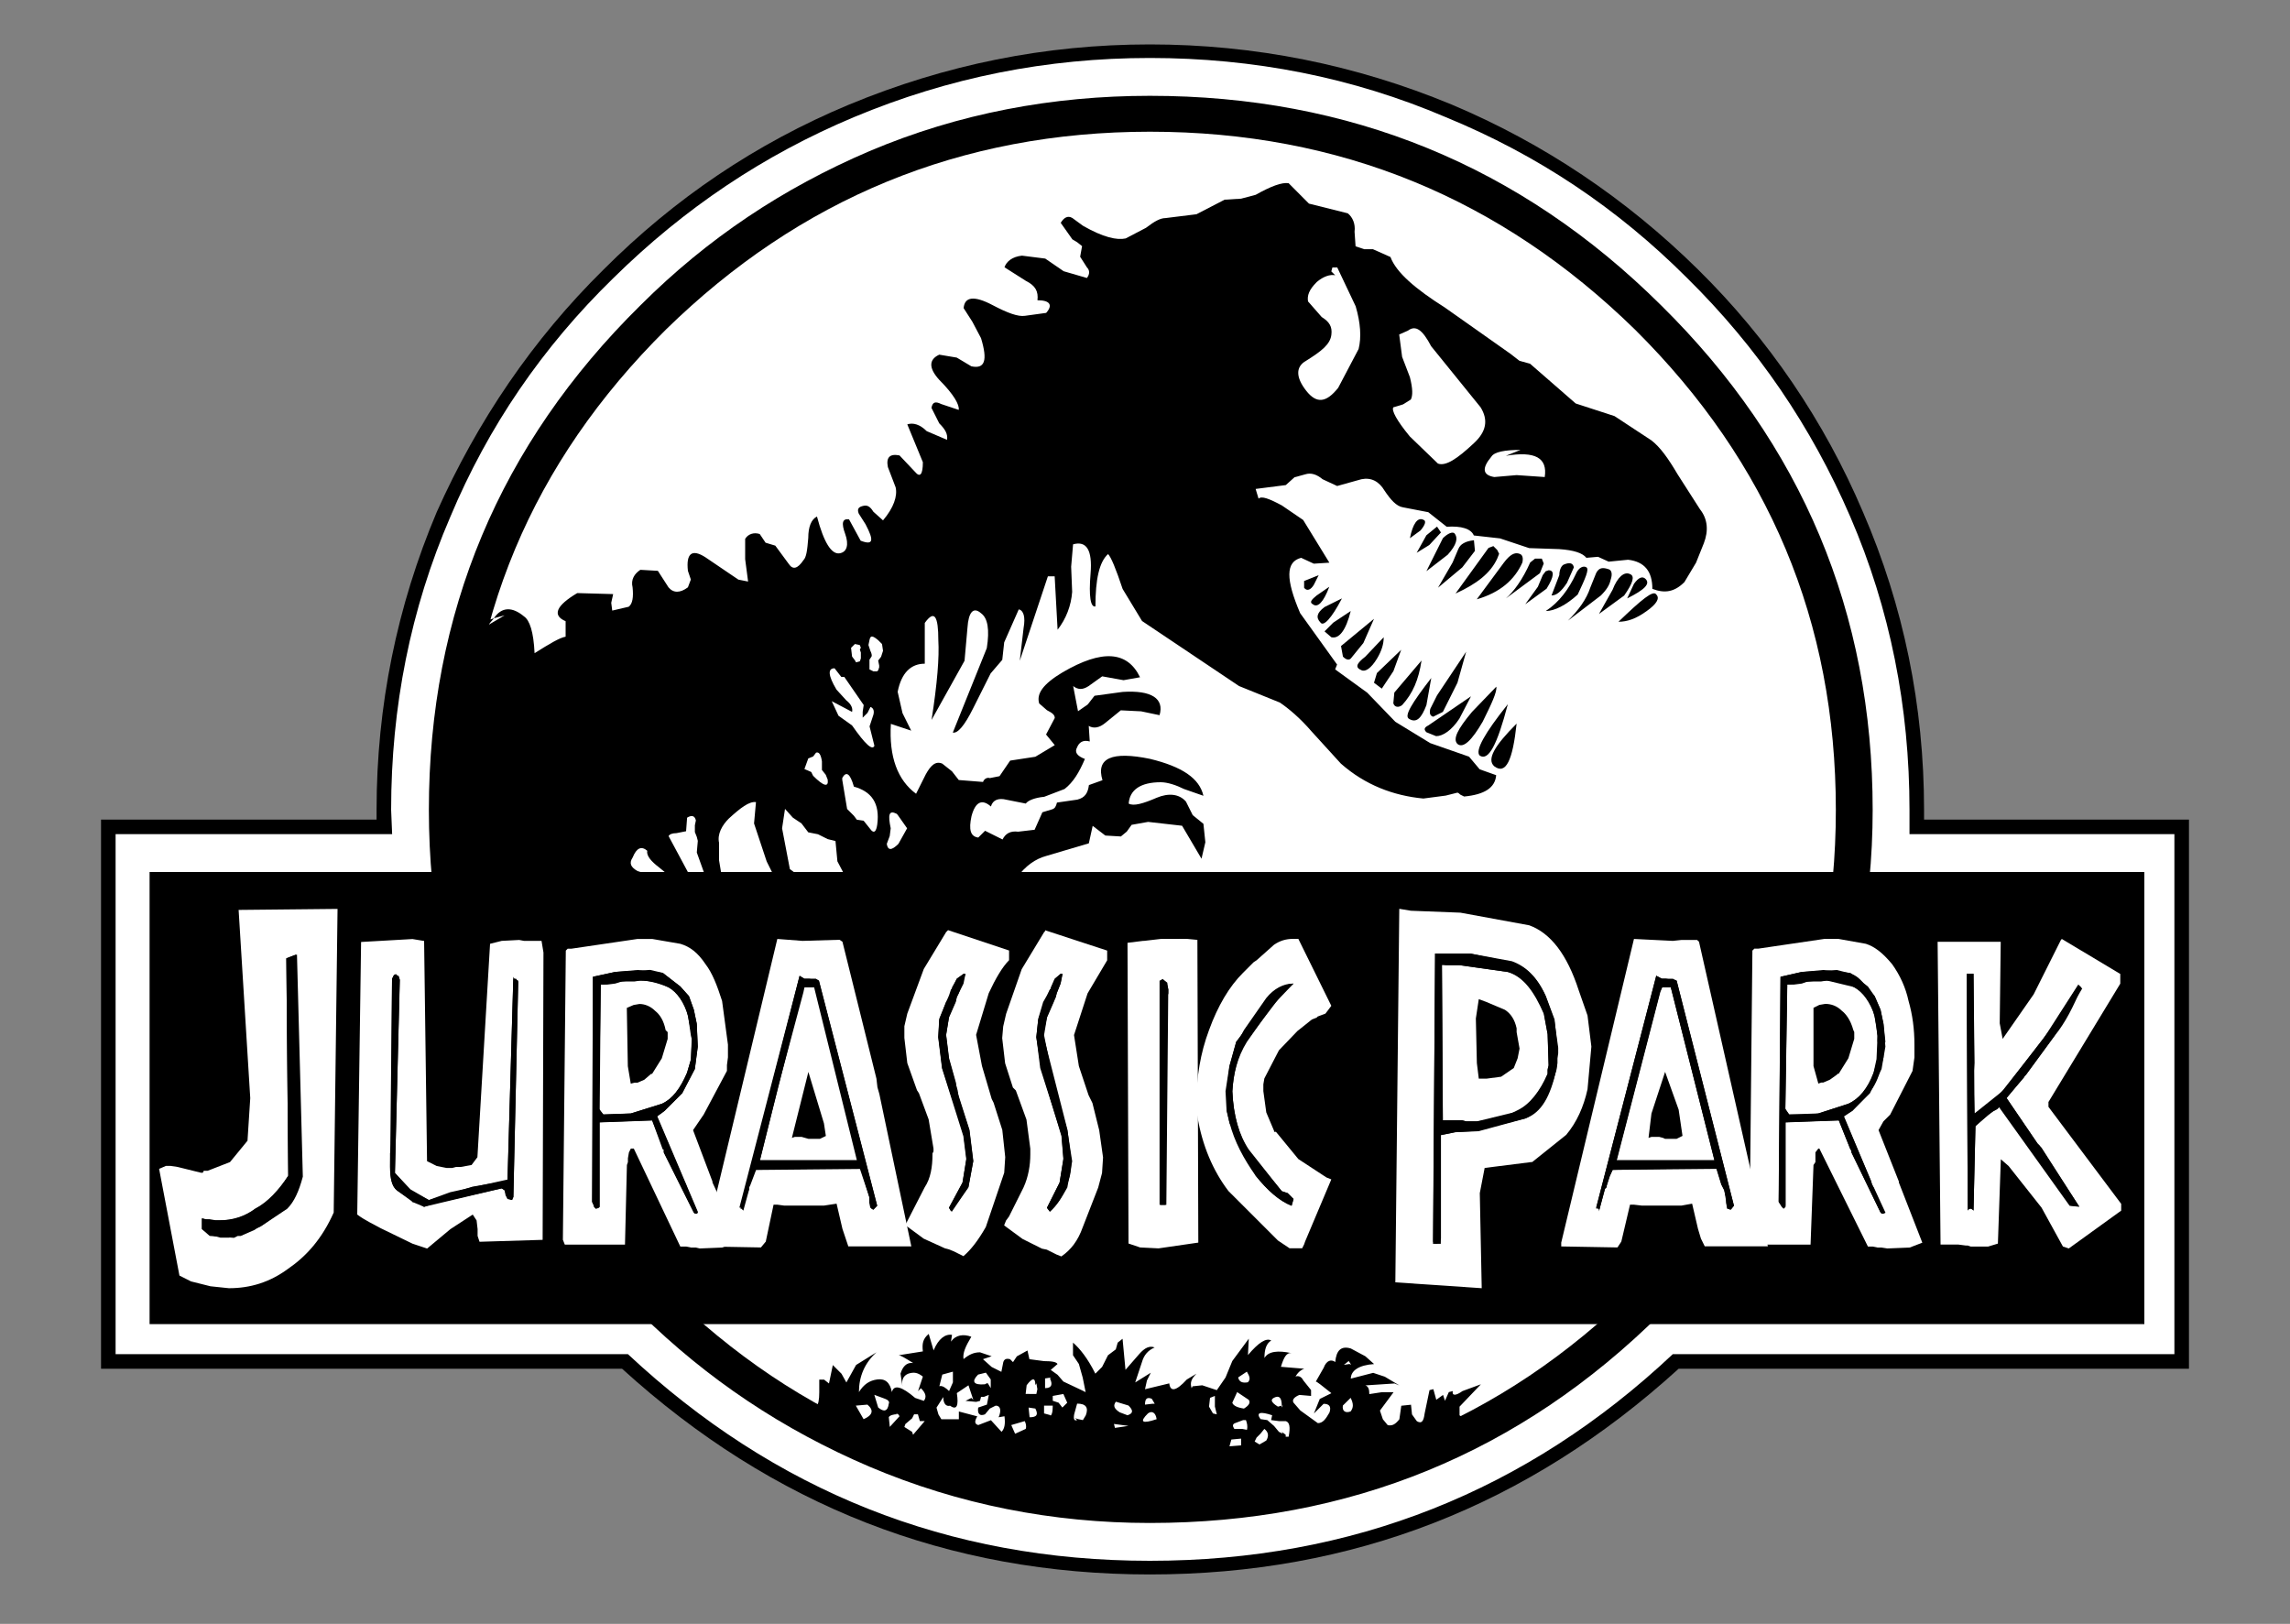
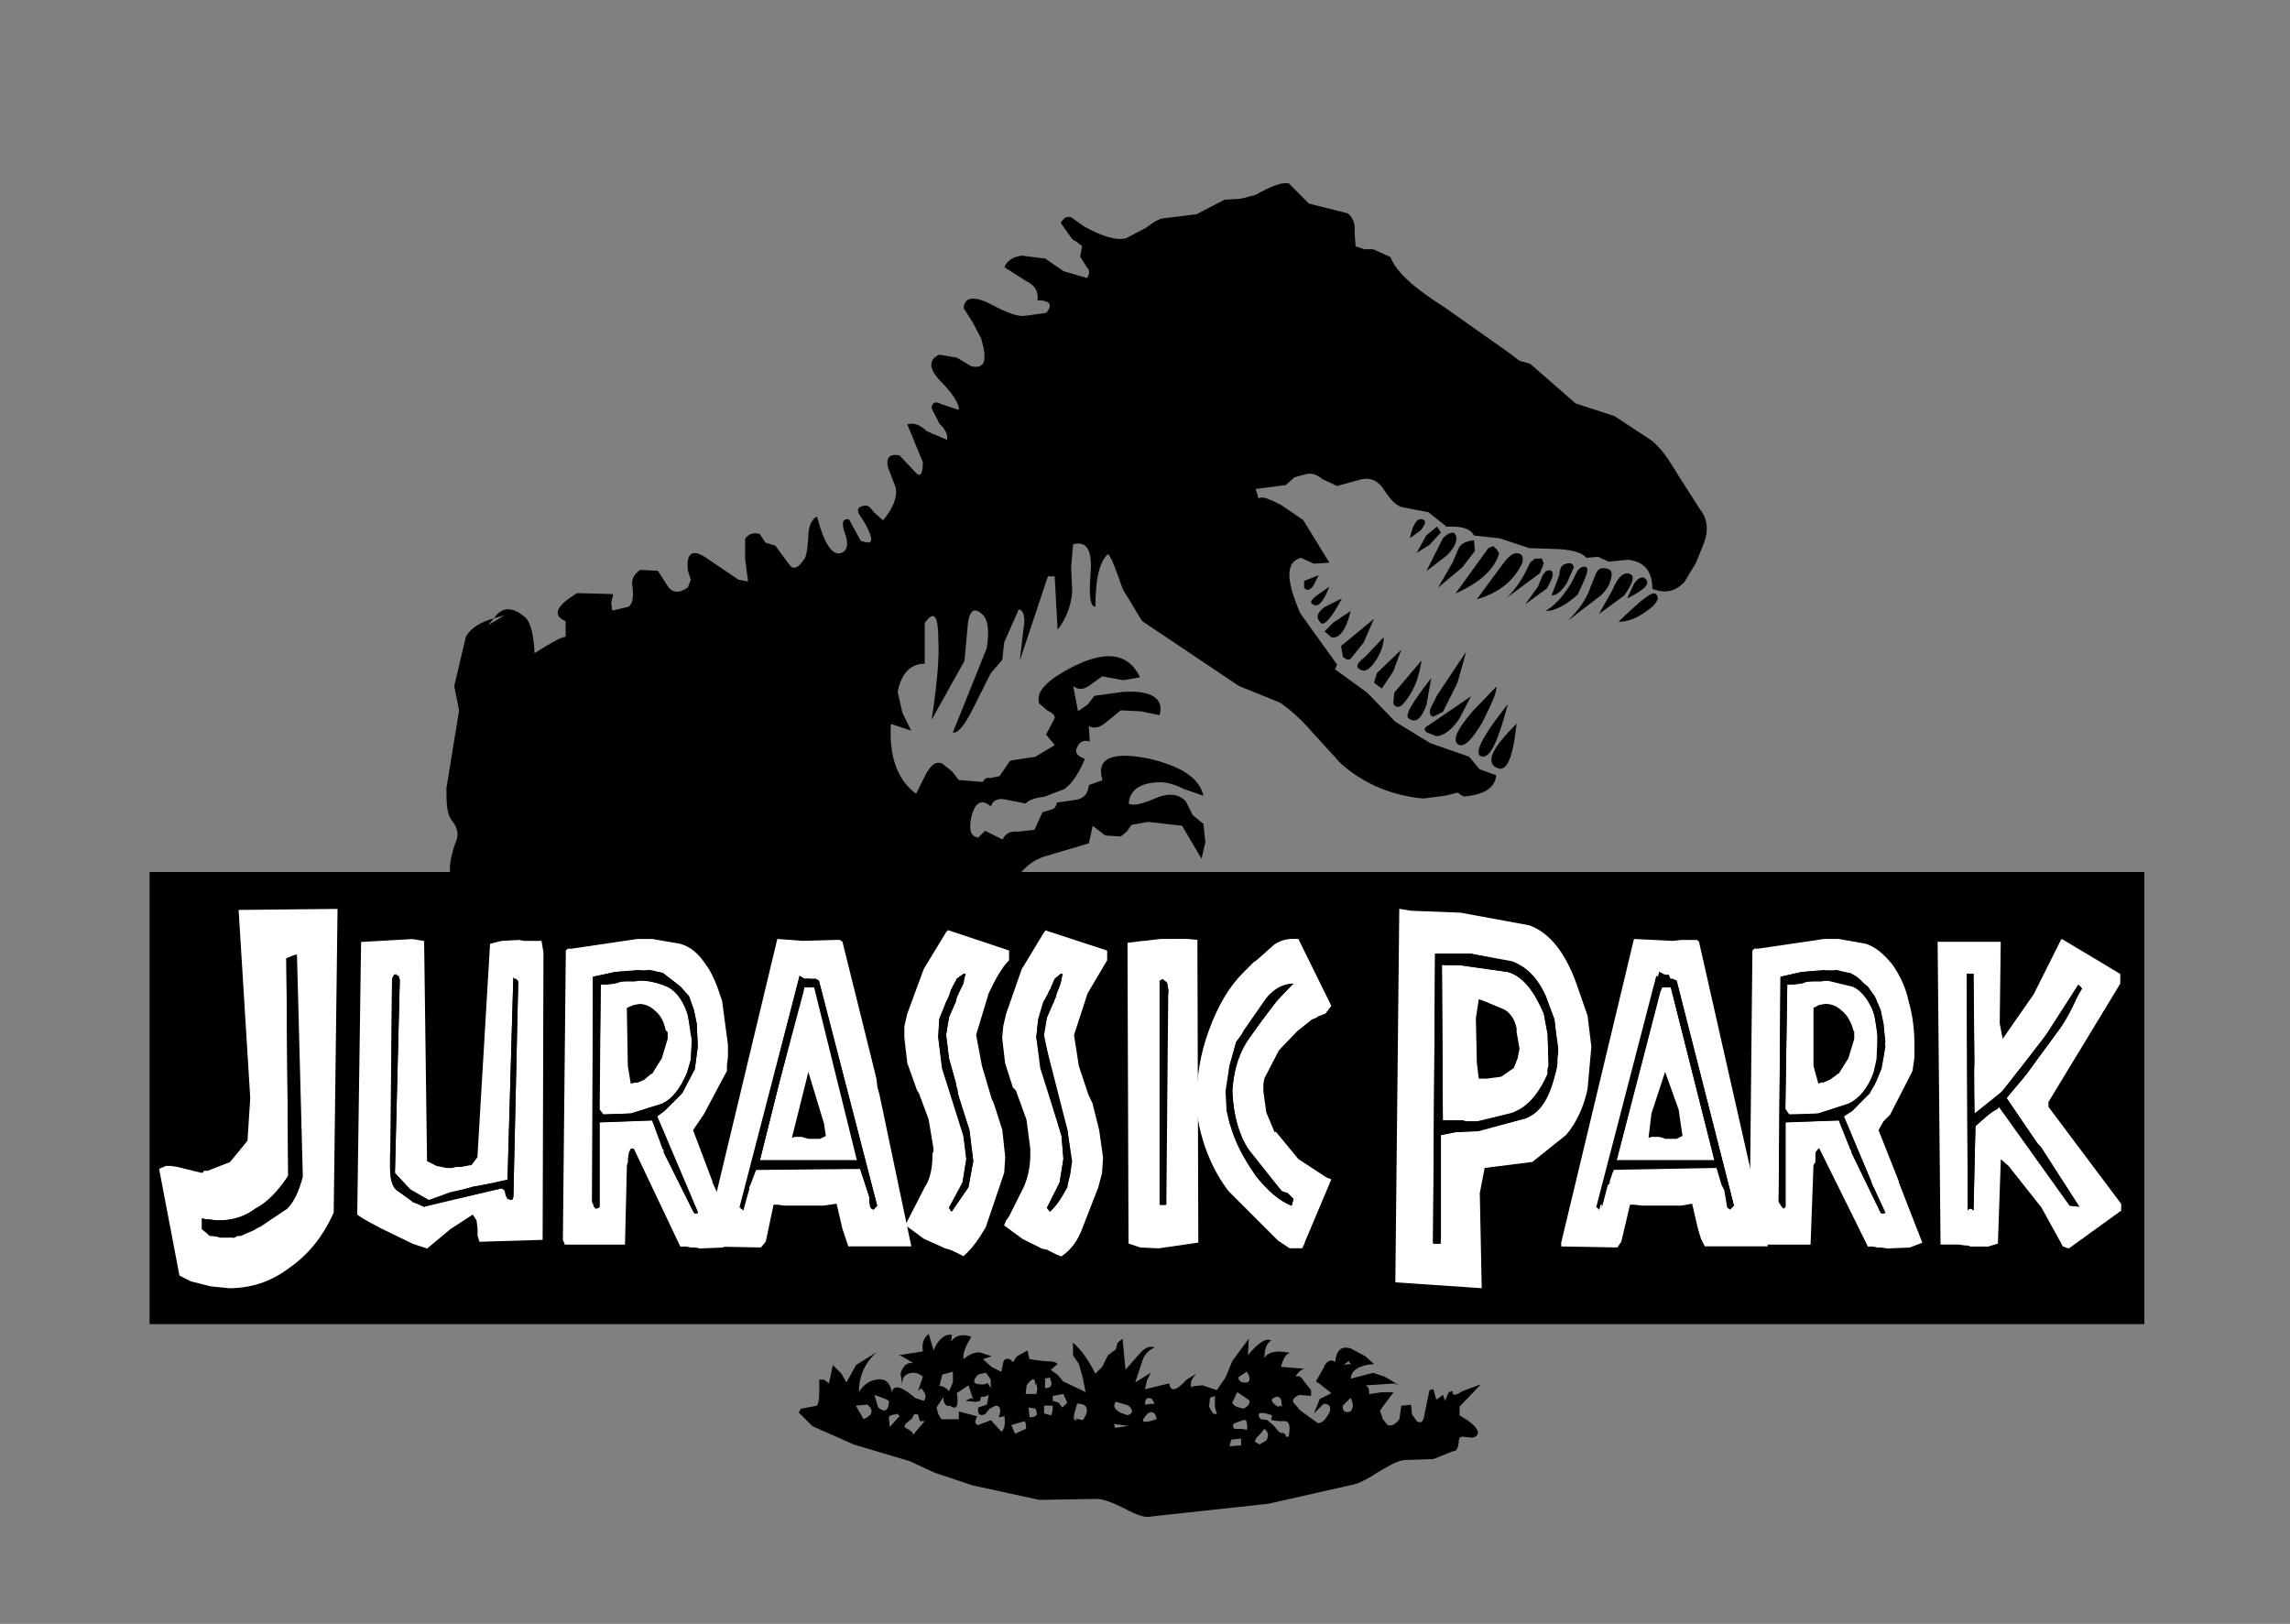
<svg xmlns="http://www.w3.org/2000/svg" version="1.1" id="Calque_1" x="0px" y="0px" viewBox="0 0 2500 1772.9" style="enable-background:new 0 0 2500 1772.9;" xml:space="preserve">
  <rect x="0" y="0" width="2500" height="1772.9" fill="#808080" stroke="none" />
  <style type="text/css">
	.st0{fill-rule:evenodd;clip-rule:evenodd;}
	.st1{fill-rule:evenodd;clip-rule:evenodd;fill:#FFFFFF;}
</style>
  <g>
-     <path class="st0" d="M1255.3,48.5c-114.4,0-223.5,22.2-328.4,65.7c-101.7,42.4-190.7,102.7-268,180.1   C581.6,370.5,521.3,459.5,476.8,559c-43.4,102.7-65.7,211.8-65.7,325.2v10.6H110.3v599.5h568.8   c164.2,149.4,355.9,224.6,576.2,224.6c221.4,0,413.1-75.2,577.3-224.6h557.1V894.8h-289.2v-10.6c0-113.3-22.2-222.4-66.7-325.2   c-42.1-99.2-103.3-189.2-180.1-264.8c-78.4-77.3-168.4-137.7-269-180.1C1479.9,70.7,1369.7,48.5,1255.3,48.5L1255.3,48.5z" />
-     <path class="st1" d="M1255.3,63.3c-112.3,0-219.3,21.2-323.1,64.6c-98.5,41.3-185.4,99.6-262.7,175.8   C592.2,379,532.9,465.8,491.6,564.3C448.2,664.9,427,771.9,427,884.2l1.1,26.5H126.2v567.7h559.3   C845.4,1627.8,1035,1704,1255.3,1704c221.4,0,412-76.2,570.9-225.6h547.6V910.7h-289.2v-26.5c0-112.3-21.2-219.3-64.6-319.9   c-42.4-98.5-101.7-185.4-178-260.6c-76.2-76.3-163.1-134.5-263.7-175.8C1476.7,84.5,1368.6,63.3,1255.3,63.3L1255.3,63.3z    M949.2,165c97.5-41.3,200.2-60.4,306.1-60.4c218.2,0,404.6,76.3,558.2,228.8c153.6,151.5,230.9,335.8,230.9,550.8   c0,104.8-20.1,205.5-61.5,302.9c-41.3,93.2-97.4,174.8-169.5,246.8c-153.6,152.5-340,228.8-558.2,228.8   c-105.9,0-208.7-20.1-306.1-61.5c-94.3-40.3-176.9-95.3-250-167.3c-73.1-72-129.2-153.6-169.5-246.8   c-42.4-97.5-61.4-198.1-61.4-302.9c0-215,77.3-399.3,230.9-550.8C772.3,260.3,854.9,205.3,949.2,165L949.2,165z" />
-     <path class="st1" d="M2004.2,884.2c0-205.5-73.1-379.2-219.2-524.3c-146.2-143-322-216.1-529.6-216.1   c-206.5,0-382.4,73.1-528.5,216.1C580.6,505,507.5,678.7,507.5,884.2c0,203.4,73.1,378.1,219.3,523.3   c146.2,144,322,216.1,528.5,216.1c207.6,0,383.4-72,529.6-216.1C1931.1,1262.3,2004.2,1087.6,2004.2,884.2L2004.2,884.2z" />
    <path class="st0" d="M1363.3,1461.5l-18,24.4l-7.4,18l-9.5,13.8l-15.9-5.3l-10.6,1.1l-1,2.1c-2.1-6.4,0-10.6,5.3-15.9l-10.6,6.4   c-11.6,12.7-18,13.8-19.1,4.2l-26.5,6.4l2.1-9.5l4.2-8.5l-17,10.6l7.4-22.3c2.1-7.4,6.4-12.7,13.8-15.9c-5.3-2.1-10.6,0-17,7.4   l-14.8,17l-3.2-33.9l-5.3,4.2l-2.1,7.4l-8.5,6.4l-6.4,12.7l-7.4,7.4c-8.5-17-17-27.5-24.4-33.9v13.8l6.4,9.5l4.2,14.9l3.2,15.9   l-4.2-2.1l-20.1-9.5l-6.4-7.4l-7.4-5.3l7.4-6.4c-1.1-2.1-5.3-3.2-14.8-3.2l-15.9-2.1l-2.1-9.5l-11.6,6.4l-4.2,6.3l-3.2-3.2   c-4.2-1.1-6.4,0-7.4,3.2l-2.1,10.6l-10.6-5.3l-9.5-8.5l9.5-3.2l-12.7-4.3c-6.4,0-11.6,2.1-18,7.4c-1.1-6.4,2.1-13.8,8.5-24.4   c-8.5-3.2-17-2.1-22.2,5.3l1.1-7.4c-7.4-1.1-14.8,4.2-20.1,17l-5.3-18c-6.4,5.3-7.4,10.6-6.4,19.1l-26.5,4.2   c2.1,0,7.4,3.2,15.9,8.5c-7.4-1.1-11.6,4.3-13.8,11.6l2.1,13.8c-1.1-7.4,1.1-11.6,6.4-13.8c6.4-2.1,10.6-1,15.9,3.2l-5.3,15.9   l3.2-3.2c5.3,5.3,6.4,9.5,3.2,13.8l-9.5-3.2c-14.8-12.7-23.3-14.9-25.4-6.4c-2.1-10.6-7.4-14.9-15.9-13.8   c-8.5,1.1-14.8,5.3-20.1,13.8c0-17,6.3-31.8,19.1-43.4l-22.2,13.8l-10.6,19.1l-5.3-9.5l-9.5-9.5l-4.2,20.1l-5.3-4.2h-5.3v13.8   c0,8.5-1.1,13.8-3.2,14.8l-17,3.2l-2.1,4.2l14.8,14.8l45.5,20.1l60.4,18l27.5,12.7l41.3,13.8l73.1,15.9l62.5-1.1   c6.4,0,15.9,3.2,30.7,10.6c13.8,7.4,23.3,10.6,29.7,8.5l127.1-13.8l89-20.1c7.4-1.1,17-5.3,29.7-13.8c12.7-7.4,21.2-12.7,29.7-13.8   l31.8-1.1l21.2-8.5c4.2,0,5.3-3.2,6.3-8.5c0-5.3,1.1-7.4,4.2-7.4l10.6,1.1c9.5-2.1,8.5-9.5-5.3-19.1l-8.5-5.3v-9.5l23.3-24.4   l-20.1,7.4c-7.4,5.3-11.6,5.3-10.6,0l-4.3,1.1l-4.2,9.5l-2.1-6.4l-7.4,5.3l-3.2-11.6l-4.2,1.1l-5.3,25.4c-1.1,8.5-3.2,11.6-8.5,8.5   l-5.3-7.4l-1.1-10.6l-10.6,1.1l-2.1,14.8c-4.3,5.3-7.4,7.4-12.7,6.4l-5.3-6.4l-3.2-9.5l14.9-20.1h-12.7l-13.8,2.1   c0-5.3-1.1-8.5-4.3-9.5l31.8-2.1l5.3,2.1l-15.9-9.5l-12.7-4.2l-24.4,6.3c0-8.5,8.5-14.8,25.4-15.9l-9.5-8.5l-15.9-8.5   c-10.6-3.2-15.9,2.1-17,14.8c-4.2-3.2-9.5-2.1-12.7,6.4l-8.5,14.9c1.1,0,6.4,4.2,17,12.7l-12.7,6.3l-6.4,15.9l10.6-10.6   c6.4,0,8.5,3.2,6.4,9.5c-4.2,7.4-7.4,11.6-12.7,11.6l-19.1-13.8l-7.4-8.5c-2.1-3.2,1.1-6.4,6.4-8.5l12.7,1.1v-6.4l-8.5-10.6   c-2.1-4.2-5.3-5.3-8.5-4.2c3.2-5.3,6.4-7.4,9.5-8.5l-25.4-2.1c3.2-10.6,6.3-15.9,11.6-14.9c-14.8-3.2-25.4-2.1-29.6,5.3   c0-9.5,2.1-15.9,7.4-19.1c-5.3-3.2-13.8,2.1-25.4,15.9L1363.3,1461.5L1363.3,1461.5z M1260.6,1532.5h-2.1l-8.5,1   c0-6.4,2.1-8.5,7.4-6.4L1260.6,1532.5z M1253.2,1543.1c4.2-3.2,8.5-1.1,9.5,6.3C1246.8,1554.7,1243.6,1552.6,1253.2,1543.1z    M1217.2,1558.9l-1.1-4.3l15.9,2.1L1217.2,1558.9z M1218.2,1530.3l13.8,4.2c5.3,5.3,5.3,8.5-1.1,10.6l-8.5-3.2   C1216.1,1537.8,1215,1534.6,1218.2,1530.3L1218.2,1530.3z M1361.2,1497.5c3.2,5.3,4.2,8.5,1.1,11.6c-5.3,1-9.5,0-10.6-5.3   L1361.2,1497.5L1361.2,1497.5z M1360.2,1550.4c1.1,3.2,2.1,6.4,1.1,10.6l-5.3-1h-8.5c-2.1-3.2-2.1-5.3,1.1-6.4l8.5-3.2   L1360.2,1550.4L1360.2,1550.4z M1383.5,1550.4l-7.4-1.1c-5.3-7.4,0-8.5,12.7-4.2l-1.1,5.3l8.5,1.1h7.4c4.2,1.1,5.3,6.4,3.2,17h-3.2   v-2.1l-4.3-3.2l1.1,2.1l-4.2-2.1l-5.3-6.4L1383.5,1550.4L1383.5,1550.4z M1399.3,1534.6h1.1l-1.1,2.1V1534.6l-4.2,1.1   c-8.5-5.3-8.5-8.5-2.1-10.6C1397.2,1524,1399.3,1527.1,1399.3,1534.6z M1321,1526.1l5.3-2.1v11.6l2.1,8.5l-4.2-1l-4.3-7.4   L1321,1526.1L1321,1526.1z M1358,1537.8c-7.4-1.1-11.6-3.2-12.7-6.4l5.3-11.6l12.7,8.5C1365.4,1531.4,1363.3,1534.6,1358,1537.8   L1358,1537.8z M1354.9,1570.6v7.4l-12.7,1l2.1-7.4L1354.9,1570.6z M1371.8,1569.5l4.2-4.2l4.3-5.3c4.2,3.2,5.3,7.4,2.1,12.7   l-7.4,4.3l-5.3-3.2L1371.8,1569.5z M1071,1525h3.2l5.3-2.1l-2.1,10.6l-9.5,3.2c-1.1,7.4,2.1,9.5,7.4,7.4l5.3-6.3l6.4-3.2   c5.3,0,6.4,5.3,3.2,12.7l6.4-1.1c1.1,8.5,0,13.8-3.2,17l-11.6-12.7l-13.8,5.3c-4.2-1.1-4.2-4.2-1.1-9.5l-20.1-5.3v8.5h-19.1   l-3.2-5.3l-2.1-7.4l7.4-11.6c0,7.4,3.2,10.6,7.4,9.5c7.4,5.3,9.5,0,7.4-13.8l12.7-8.5l5.3,15.9l-2.1-2.1l-6.4,3.2l11.6,1.1l4.2-1.1   L1071,1525L1071,1525z M1075.2,1511.3c-12.7,1.1-14.8-3.2-7.4-10.6l8.5-2.1l5.3,7.4v9.5l-3.2-5.3h-1.1L1075.2,1511.3L1075.2,1511.3   z M1040.3,1509.2l-4.2,9.5c-3.2-3.2-7.4-6.4-10.6-5.3l3.2-12.7l11.6-3.2L1040.3,1509.2L1040.3,1509.2L1040.3,1509.2z M987.3,1557.9   l1.1-3.2l7.4-6.3l2.1-4.3h4.2l2.1,7.4h5.3l-12.7,14.9l-1.1-3.2L987.3,1557.9z M982,1546.2l-10.6,11.6l-1.1-10.6   c1.1-2.1,5.3-3.2,9.5-3.2l-2.1-1C979.9,1543.1,981,1544.1,982,1546.2z M966.1,1527.1c3.2,1.1,5.3,3.2,4.2,5.3   c-1.1,8.5-5.3,9.5-11.6,4.2l-4.2-13.8L966.1,1527.1L966.1,1527.1z M1140.9,1515.5v-10.6l6.4-1l-1.1,1   C1149.4,1511.3,1148.3,1515.5,1140.9,1515.5z M1139.8,1543.1v-8.5h9.5c0,7.4-1.1,10.6-3.2,11.6l1.1-1.1L1139.8,1543.1   L1139.8,1543.1z M1155.7,1531.4l-6.4-2.1v-5.3l11.6-2.1l4.2,9.5l-5.3,5.3L1155.7,1531.4L1155.7,1531.4z M1175.9,1550.4   c-3.2,1.1-4.2-1.1-3.2-6.4l3.2-11.6c9.5,0,12.7,4.2,9.5,12.7l-3.2,5.3l-5.3-1.1l-3.2-1L1175.9,1550.4z M1119.7,1521.8l1.1-9.5   c6.4-8.5,9.5-8.5,9.5,0l1.1-2.1l1.1,6.4l-1.1,5.3L1119.7,1521.8L1119.7,1521.8z M1118.7,1551.5c1.1,2.1,2.1,5.3,1.1,8.5l-11.6,5.3   l-4.2-9.5L1118.7,1551.5L1118.7,1551.5z M1124,1547.3l-1.1-10.6l7.4,1.1C1133.5,1544.1,1132.4,1547.3,1124,1547.3z M942.8,1549.4   l-8.5-14.8l12.7-1.1C954.5,1539.9,952.4,1545.2,942.8,1549.4z M1467.1,1490.1l5.3-4.2l2.1,3.2v1.1l-1.1-1.1L1467.1,1490.1z    M1474.5,1526.1c3.2,6.4,3.2,10.6,0,14.8c-5.3,2.1-9.5,0-8.5-6.4L1474.5,1526.1z M1406.8,200c-7.4-1.1-19.1,3.2-36,12.7l-15.9,4.2   l-18,1.1l-30.7,15.9l-33.9,4.2c-5.3,0-11.6,3.2-21.2,10.6l-22.2,11.6c-9.5,2.1-24.4-1.1-46.6-13.8l-11.6-8.5   c-5.3-3.2-9.5,0-12.7,5.3l12.7,18l5.3,3.2l5.3,4.2l-2.1,11.6l7.4,11.6c3.2,3.2,3.2,7.4,0,11.6l-25.4-7.4l-20.1-13.8l-25.4-3.2   c-10.6,1.1-17,6.4-19.1,12.7l23.3,14.8c10.6,5.3,13.8,11.6,12.7,21.2c13.8,0,17,5.3,9.5,13.8l-23.3,3.2c-7.4,1.1-19.1-3.2-35-11.6   c-20.1-10.6-30.7-9.5-31.8,3.2l9.5,14.8l9.5,18c7.4,24.4,4.2,33.9-10.6,30.7l-15.9-9.5l-19.1-3.2c-11.6,5.3-11.6,14.8,0,27.5   c15.9,15.9,22.3,27.5,21.2,32.8l-19.1-6.4c-6.4-3.2-9.5-2.1-10.6,4.2l8.5,16.9c6.4,6.4,9.5,11.6,8.5,18l-22.2-9.5   c-7.4-7.4-14.8-9.5-21.2-7.4l17,41.3c0,13.8-3.2,17-8.5,10.6l-17-18c-10.6-2.1-14.8,2.1-12.7,12.7l8.5,22.2   c2.1,9.5-2.1,22.2-13.8,36l-10.6-9.5c-3.2-5.3-6.4-7.4-10.6-6.4c-5.3,1.1-7.4,3.2-5.3,8.5l7.4,11.6c9.5,18,8.5,23.3-5.3,18   l-12.7-23.3c-7.4-1.1-8.5,4.2-4.2,15.9c4.2,11.6,2.1,20.1-6.4,21.2c-8.5,1.1-16.9-11.6-24.4-40.2c-6.4,3.2-9.5,11.6-9.5,23.3   c-1.1,13.8-2.1,21.2-5.3,24.4c-6.4,9.5-11.6,10.6-15.9,4.2l-14.8-20.1l-10.6-3.2l-6.4-9.5c-6.4-2.1-12.7,0-15.9,5.3v22.2l3.2,24.4   l-10.6-2.1l-36-24.4c-14.8-9.5-21.2-4.2-19.1,14.8l3.2,9.5l-3.2,8.5c-8.5,6.4-15.9,6.4-21.2,0l-11.6-18l-19.1-1.1   c-6.4,4.2-10.6,10.6-8.5,19.1c1.1,10.6,0,18-4.2,21.2l-18,4.2l-1.1-8.5l2.1-9.5l-39.2-1.1c-23.3,13.8-27.5,24.4-12.7,30.7v16.9   c-6.4,1.1-17,7.4-33.9,18c-1.1-23.3-5.3-36-11.6-40.2c-12.7-10.6-24.4-10.6-32.8,2.1l11.7-3.2l-18,10.6l6.4-7.4   c-14.8,4.2-25.4,10.6-30.7,20.1l-12.7,54l5.3,26.5l-13.8,84.7c0,15.9,0,28.6,6.4,36c6.4,8.5,7.4,15.9,3.2,24.4   c-7.4,21.2-7.4,35-2.1,40.3l13.8,7.4l20.1,3.2c12.7-3.2,20.1-3.2,24.4,0c20.1,15.9,62.5,30.7,123.9,43.4l97.5-6.4l74.1,2.1   l43.4-9.5h30.7l45.5-11.6l97.5-7.4l26.5-6.4l18-18c9.5-12.7,20.1-20.1,31.8-23.3l46.6-13.8l4.2-19.1l13.8,10.6l17,1l6.4-5.3   l5.3-7.4l18-3.2l37.1,4.2l21.2,36l4.2-18l-2.1-20.1l-11.7-9.5l-7.4-14.8c-7.4-8.5-19.1-9.5-31.8-4.2c-14.8,6.4-25.4,9.5-30.7,6.4   c1.1-14.8,12.7-23.3,35-23.3c7.4,0,17,3.2,25.4,7.4l21.2,7.4c-4.3-19.1-23.3-31.8-58.3-40.3c-41.3-8.5-59.3-1.1-51.9,23.3   l-14.8,5.3c-1.1,8.5-4.2,13.8-12.7,15.9l-22.2,3.2c-1.1,4.2-2.1,6.4-5.3,7.4l-10.6,3.2l-8.5,19.1l-18,2.1c-8.5-1.1-13.8,2.1-17,8.5   l-19.1-9.5l-7.4,7.4c-8.5-1.1-10.6-8.5-7.4-23.3c4.2-15.9,11.6-19.1,21.2-10.6c2.1-7.4,8.5-9.5,16.9-7.4l21.2,4.2   c2.1-3.2,9.5-6.4,20.1-7.4l22.2-8.5c9.5-7.4,15.9-18,22.2-32.8c-8.5-3.2-11.6-7.4-8.5-12.7c2.1-5.3,6.4-8.5,13.8-6.4l-1.1-17   c5.3,3.2,11.6,2.1,18-3.2l17-13.8l22.2,1.1l20.1,4.2c5.3-18-8.5-27.5-40.3-25.4l-30.7,4.2l-7.4,9.5l-10.6,7.4l-5.3-27.5   c5.3,4.2,10.6,4.2,16.9,0l14.8-10.6l23.3,4.2l18-3.2c-13.8-28.6-41.3-30.7-84.7-5.3c-21.2,12.7-28.6,23.3-25.4,33.9l8.5,7.4   c6.4,3.2,8.5,5.3,8.5,8.5l-9.5,18l9.5,11.6l-21.2,12.7l-27.5,4.2l-11.6,17l-10.6,2.1c-3.2-1.1-6.4,1.1-7.4,4.2l-26.5-2.1l-7.4-9.5   l-10.6-8.4c-7.4-3.2-12.7,2.1-18,11.7l-10.6,21.2c-20.1-14.8-29.7-40.2-27.5-76.3l22.2,7.4l-9.5-19.1l-5.3-23.3   c4.2-21.2,14.8-30.7,29.6-30.7v-44.5c10.6-14.8,14.8-7.4,14.8,19.1c1.1,18-1.1,46.6-7.4,86.8l36-64.6l3.2-36   c1.1-17,6.4-23.3,14.8-15.9c7.4,5.3,9.5,18,6.3,38.1l-37.1,92.2c5.3,1.1,12.7-7.4,22.2-26.5l19.1-38.1l12.7-14.8l2.1-19.1l15.9-36   c5.3,1.1,7.4,8.5,5.3,20.1l-4.2,36l30.7-92.2h7.4l3.2,58.3c9.3-11.9,14.8-26.3,15.9-41.3l-1.1-27.5l2.1-24.4   c14.8-4.2,21.2,6.4,19.1,31.8c-2.1,25.4,0,37.1,5.3,36c0-29.6,4.2-48.7,13.8-57.2c3.2,3.2,8.5,15.9,15.9,38.1l21.2,35l105.9,71   l44.5,18c9.5,6.4,22.2,17,34.9,31.8l31.8,34.9c26.5,23.3,57.2,35,90,38.1l24.4-3.2l12.7-3.2c1.1,0,2.1,1.1,3.2,2.1l4.2,2.1   c22.2-2.1,33.9-9.5,35-23.3l-18-6.4l-11.6-13.8l-42.4-14.8l-38.1-23.3l-30.7-31.8l-35-25.4l2.1-5.3l-40.3-56.1   c-15.9-37.1-15.9-56.1,1.1-60.4l13.8,6.4l17-1.1l-28.6-46.6l-23.3-15.9c-13.8-7.4-22.2-10.6-25.4-7.4l-3.2-10.6l32.9-4.2l9.5-8.5   l11.6-3.2c6.4-2.1,12.7,0,19.1,5.3l15.9,7.4l26.5-7.4c10.6-2.1,19.1,2.1,25.4,12.7c6.4,9.5,12.7,16.9,20.1,18l27.5,5.3l20.1,15.9   c15.9-1.1,26.5,2.1,29.6,9.5l28.6,3.2l31.8,10.6l32.8,1.1c15.9,1.1,25.4,4.2,29.7,9.5l12.7-1.1l11.6,5.3l21.2-2.1   c18,2.1,26.5,12.7,26.5,31.8c13.8,5.3,24.4,3.2,35-7.4l12.7-21.2l8.5-21.2c5.3-13.8,4.2-26.5-4.2-37.1l-24.4-38.1   c-10.6-18-19.1-29.7-28.6-37.1l-40.3-26.5l-42.4-13.8l-49.8-43.4l-11.6-3.2l-9.5-7.4l-72-50.8c-31.8-20.1-53-38.1-59.3-55.1   l-19.1-8.5h-9.5l-9.5-3.2l-1.1-15.9c1.1-8.5-2.1-15.9-7.4-20.1l-42.4-10.6L1406.8,200L1406.8,200z" />
    <path class="st0" d="M1554,567.5c-6.4-3.2-11.6,4.2-14.8,20.1l11.6-8.5C1556.1,572.8,1557.2,568.6,1554,567.5L1554,567.5z    M1573.1,581.3l-4.3-6.4l-11.6,9.5l-10.6,19.1l13.8-8.5L1573.1,581.3L1573.1,581.3z M1580.5,605.6c9.5-10.6,11.6-18,7.4-23.3   c-2.1-2.1-7.4,0-12.7,5.3l-18,36L1580.5,605.6L1580.5,605.6z M1609.1,589.8c-9.5,1.1-14.8,4.2-17,9.5l-6.3,14.8l-15.9,27.5   l26.5-22.2l13.8-18L1609.1,589.8z M1625,598.2l-36,49.8c23.3-10.6,38.1-22.2,45.5-38.1l2.1-5.3l-2.1-4.2l-4.2-4.2L1625,598.2   L1625,598.2z M1658.9,604.6c-5.3-2.1-10.6,1.1-17,9.5l-29.7,40.2c25.4-7.4,41.3-21.2,49.8-40.2   C1663.1,608.8,1662,605.6,1658.9,604.6L1658.9,604.6z M1683.2,609.9h-7.4l-5.3,4.2c-8.5,19.1-18,31.8-26.5,39.2l37.1-27.5l4.2-10.6   L1683.2,609.9L1683.2,609.9z M1690.6,622.6l-3.2,1.1l-3.2,4.2l-5.3,12.7l-13.8,19.1l23.3-17C1697,628.9,1697,622.6,1690.6,622.6   L1690.6,622.6z M1718.2,619.4c-1.1-5.3-5.3-5.3-10.6-3.2c-3.2,1.1-5.3,6.4-5.3,11.7l-8.5,22.2c5.3,0,10.6-4.2,16.9-13.8   L1718.2,619.4z M1731.9,619.4c-3.2-2.1-8.5,0-11.6,7.4c-7.4,15.9-18,30.7-32.8,40.3c9.5,0,22.2-6.4,34.9-18   C1730.9,631.1,1735.1,621.5,1731.9,619.4L1731.9,619.4z M1756.3,621.5c-6.4-2.1-10.6-2.1-13.8,4.2l-6.4,15.9   c-4.2,12.7-12.7,24.4-24.4,36l36-27.5c6.4-6.4,9.5-11.6,10.6-17C1760.5,626.8,1759.5,622.6,1756.3,621.5L1756.3,621.5z    M1779.6,626.8c-6.4-3.2-13.8,3.2-19.1,17l-14.9,26.5l27.5-20.1C1782.8,636.4,1784.9,628.9,1779.6,626.8z M1776.4,653.3   c19.1-9.5,25.4-15.9,20.1-21.2c-3.2-3.2-7.4-2.1-12.7,5.3L1776.4,653.3L1776.4,653.3z M1808.2,649.1c-3.2-5.3-15.9,5.3-41.3,29.7   c9.5,0,19.1-3.2,30.7-11.6C1808.2,659.7,1812.4,653.3,1808.2,649.1z M1655.7,790c-24.4,24.4-32.8,39.2-24.4,46.6   C1644,846.1,1651.4,830.2,1655.7,790z" />
    <path class="st0" d="M1646.1,768.8c-25.4,31.8-36,50.8-30.7,56.1C1625,831.2,1634.5,813.2,1646.1,768.8z M1591.1,812.2   c6.4,5.3,15.9-4.2,27.6-24.4c9.5-19.1,15.9-32.8,14.8-38.1l-26.5,27.5C1591.1,796.3,1585.8,806.9,1591.1,812.2z M1567.8,803.7   c7.4,0,17-6.4,25.4-19.1l12.7-24.4l-46.6,31.8c-4.2,2.1-5.3,4.2-2.1,7.4L1567.8,803.7z M1575.2,777.2l15.9-31.8l9.5-33.9   l-31.8,47.7l-7.4,14.8c-1.1,5.3,0,7.4,3.2,8.5L1575.2,777.2L1575.2,777.2z M1538.1,784.7c8.5,5.3,13.8-1.1,19.1-14.8l5.3-29.7   C1541.3,767.7,1532.8,781.5,1538.1,784.7z M1530.7,769.8c11.6-12.7,18-27.5,21.2-48.7l-29.7,35l-1.1,11.6   C1522.2,771.9,1526.5,773,1530.7,769.8L1530.7,769.8z M1521.2,732.7l8.5-23.3l-26.5,25.4l-3.2,10.6l8.5,6.4L1521.2,732.7z    M1510.6,695.7l-20.1,21.2c-9.5,7.4-11.6,11.7-4.2,14.8c4.2,2.1,10.6-2.1,17-12.7C1508.4,710.5,1510.6,703.1,1510.6,695.7z    M1500,675.6l-36,29.7l2.1,11.6c3.2,3.2,6.3,4.2,8.5,2.1l13.8-17L1500,675.6L1500,675.6z M1453.4,695.7c8.5,2.1,15.9-7.4,21.2-28.6   l-19.1,12.7l-9.5,9.5L1453.4,695.7z M1465,653.3l-19.1,9.5c-8.5,6.4-9.5,11.6-4.2,17C1444.9,684,1453.4,675.6,1465,653.3z    M1433.2,659.7c5.3,4.2,11.6-2.1,18-19.1l-13.8,9.5C1432.2,654.4,1429,657.5,1433.2,659.7z M1434.3,638.5l5.3-10.6l-15.9,6.4v7.4   C1426.9,645.9,1431.1,643.8,1434.3,638.5L1434.3,638.5z" />
-     <path class="st1" d="M1453.4,296.3l4.2,4.2c-5.3-1.1-12.7,1.1-20.1,7.4c-8.5,8.5-10.6,14.8-9.5,21.2l14.9,17   c8.5,5.3,11.6,10.6,10.6,19.1c-1.1,10.6-10.6,18-27.5,28.6c-11.6,6.4-11.6,18,0,32.8c11.6,14.8,22.2,12.7,34.9-3.2l22.3-42.4   c3.2-12.7,2.1-28.6-3.2-46.6l-20.1-42.4h-5.3L1453.4,296.3L1453.4,296.3z M1537,361l-9.5,4.2l3.2,24.4l8.5,22.2   c3.2,12.7,3.2,20.1,1,24.4l-8.5,5.3l-10.6,3.2c-2.1,3.2,3.2,13.8,18,31.8l30.7,29.6c8.5,3.2,21.2-5.3,39.2-22.2   c13.8-12.7,15.9-25.4,7.4-39.2l-54-66.7C1552.9,359.9,1545.5,354.6,1537,361 M1644,497.6l15.9-6.4c-17,0-28.6,2.1-31.8,7.4   c-10.6,12.7-9.5,20.1,3.2,22.2l24.4-2.1l30.7,2.1C1689.6,499.7,1675.8,492.3,1644,497.6z M918.5,739.1l-7.4-9.5   c-7.4,0-7.4,7.4,2.1,23.3l10.6,11.6c5.3,4.2,7.4,8.5,6.4,12.7l-22.2-11.7l7.4,15.9l14.8,10.6c14.8,21.2,22.2,27.5,24.4,22.2   l-5.3-21.2l4.2-12.7c1.1-4.2,0-7.4-3.2-8.5l-3.2,6.4l-5.3,5.3v-6.4l1.1-7.4l-21.2-30.7L918.5,739.1L918.5,739.1L918.5,739.1z    M897.3,831.2c-1.1-7.4-3.2-10.6-6.4-9.5l-3.2,4.2l-5.3,2.1l-4.2,11.6l7.4,3.2l2.1,4.2c11.6,11.6,17,12.7,15.9,4.2l-2.1-5.3   l-4.2-5.3L897.3,831.2L897.3,831.2L897.3,831.2z M932.2,858.8c-4.2-14.8-8.5-17-12.7-9.5v2.1l5.3,31.8l7.4,7.4l3.2,4.3l7.4,1.1   l8.5,10.6c3.2,3.2,5.3,1,6.4-6.4C960.8,876.8,951.3,864.1,932.2,858.8L932.2,858.8z M979.9,889.5l-1.1-1.1   c-8.5-4.2-9.5,1.1-6.4,15.9l-1.1,8.5l-3.2,8.5c1.1,7.4,5.3,7.4,12.7,0l9.5-17L979.9,889.5z M914.2,940.4l-2.1-22.2l-8.5-2.1   l-10.6-5.3l-10.6-2.1L875,899l-9.5-6.4l-8.5-9.5l-3.2,21.2l8.5,44.5l21.2,15.9l15.9,3.2l21.2-4.2l4.2-3.2L914.2,940.4L914.2,940.4z    M795.6,893.7c-7.4,7.4-12.7,17-10.6,26.5v19.1l3.2,19.1l8.5,6.4l9.5-1l6.4,4.2l30.7-2.1l5.3-2.1l-11.6-23.3L823.2,899l2.1-23.3   C817.8,874.7,808.3,882.1,795.6,893.7L795.6,893.7z M750.1,892.7l-1.1,14.8l-10.6,2.1c-4.2,0-7.4,1.1-8.5,3.2l23.3,43.4l12.7,11.6   l10.6,7.4l1.1-6.4l-2.1,3.2l-14.8-41.3l1.1-12.7l-1.1-4.3l-2.1-5.3v-7.4l1.1-5.3C758.5,890.6,755.3,889.5,750.1,892.7L750.1,892.7z    M690.7,936.1c-4.2,6.4-2.1,10.6,5.3,14.9l23.3,7.4l18,3.2l-18-14.8c-8.5-6.4-13.8-12.7-12.7-18C700.3,923.4,695,925.5,690.7,936.1   L690.7,936.1z M964,710.5l-1.1-7.4l-4.2-4.2c-6.4-5.3-8.5-5.3-9.5,0l-1.1,5.3l2.1,6.4c1.1,2.1,2.1,5.3,1.1,6.4l-2.1,3.2v10.6   l4.2,2.1h4.2l1.1-1.1l1.1-3.2v-2.1l-1.1-5.3l3.2-4.2L964,710.5L964,710.5z M938.6,704.2l-5.3-1.1l-4.2,4.2l1.1,9.5l3.2,4.2l1.1,2.1   l4.2-1.1l1.1-3.2v-6.4l-1.1-3.2l1.1-2.1L938.6,704.2L938.6,704.2z" />
    <path class="st0" d="M2341,1445.6V952H163.3v493.6H2341z" />
    <path class="st1" d="M270.2,1245.4l-19.1,23.3l-24.4,9.5h-4.2l-1.1,2.1h-2.1l-8.5-2.1l-17-4.2l-7.4-1.1h-5.3l-7.4,3.2l22.2,116.5   l12.7,6.4l21.2,5.3l20.1,2.1c23.3,0,44.5-6.4,64.6-21.2c20.1-13.8,37.1-32.8,49.8-61.4l4.2-331.5l-108,1.1l12.7,205.5L270.2,1245.4   L270.2,1245.4z M312.6,1046.3l11.6-4.2l6.4,242.5c-4.2,15.9-9.5,27.5-17,35l-28.6,19.1l-4.2,2.1l-3.2,2.1l-14.8,6.4h-3.2l-4.2,2.1   l-26.5-2.1l-8.5-7.4v-11.6l8.5,2.1h10.6c15.9,0,28.6-4.3,39.2-12.7c15.9-7.4,26.5-20.1,36-36L312.6,1046.3L312.6,1046.3z    M593.3,1039.9l-2.1-12.7h-19.1l-5.3-1l-19.1,1l-12.7,3.2l-13.8,233l-6.4,8.5l-11.6,2.1H498l-4.2,1.1h-6.4l-10.6-2.1l-10.6-5.3   l-3.2-240.4l-12.7-2.1l-56.1,3.2l-4.2,297.6c8.5,6.4,18,10.6,25.4,14.8l35,17l15.9,5.3l25.4-21.2l24.4-15.9l4.2,6.4l1.1,9.5v7.4   l2.1,6.4l68.9-2.1L593.3,1039.9L593.3,1039.9z M560.4,1068.5h1.1l4.2,2.1l-5.3,236.2l-1.1,3.2h-1.1l-4.2-1l-2.1-4.2l-1.1-5.3   l-3.2-2.1l-84.7,20.1l-12.7-5.3v-1.1l-17-11.6c-5.3-4.2-7.4-12.7-7.4-25.4v-14.8l1.1-9.5l1.1-181.1l2.1-4.2h2.1l3.2,1.1l1.1,4.2   l-5.3,210.8l17,19.1l20.1,10.6l47.7-14.8l38.1-6.4L560.4,1068.5L560.4,1068.5z M770.2,1052.6c-8.5-12.7-17-19.1-27.5-22.2   l-30.7-5.3H696l-72,10.6h-4.2l-2.1,2.1l-3.2,315.7l2.1,5.3h65.7l2.1-86.9l1.1-3.2v-4.2l1.1-6.4l2.1-4.2h3.2l50.8,107h6.4l5.3,1.1   h5.3l4.2,1l24.4-1l13.8-5.3l-9.5-33.9l-14.8-31.8v-1.1l-21.2-56.1l11.6-17l25.4-47.7v-6.3l1.1-8.5v-13.8l-6.4-47.7   C782.9,1075.9,777.6,1062.2,770.2,1052.6L770.2,1052.6z M647.3,1066.4l24.4-5.3l24.4-2.1l27.5,3.2l19.1,14.8l9.5,10.6l5.3,14.8   l3.2,15.9l1.1,24.4l-3.2,24.4l-13.8,26.5l-19.1,19.1l-8.5,6.4l29.7,69.9l2.1,4.3l1.1,3.2l11.7,27.5l-1.1,1.1h-2.1l-1.1-1.1   l-32.8-65.7v-3.2l-12.7-31.8l-57.2,2.1v92.2l-1.1,1.1l-3.2,1.1l-2.1-2.1l-1.1-5.3L647.3,1066.4L647.3,1066.4L647.3,1066.4z" />
    <path class="st1" d="M671.7,1073.8l-8.5,1.1h-7.4l-1.1,136.6l4.2,5.3l29.7-1.1l33.9-10.6c11.6-5.3,20.1-17,27.5-33.9l4.2-13.8   l1.1-26.5l-4.2-21.2c-3.2-14.9-11.6-26.5-21.2-31.8c-12.7-5.3-23.3-7.4-30.7-7.4l-6.4,1h-13.8L671.7,1073.8L671.7,1073.8z    M728.9,1126.8v7.4l-6.4,21.2l-10.6,17h-1.1l-7.4,6.4l-7.4,3.2h-3.2l-4.2,1.1l-3.2-19.1l-1.1-63.6l7.4-3.2l6.4-1.1   c5.3,0,11.7,2.1,17,7.4c5.3,4.2,9.5,10.6,11.6,21.2L728.9,1126.8L728.9,1126.8z M876.1,1027.2l-27.5-2.1l-79.4,331.5l1.1,2.1v2.1   l60.4,1.1l5.3-6.4l8.5-40.3h4.2l7.4,1h43.4l13.8-2.1l6.4,27.5l6.4,19.1h68.8l-34.9-166.3l-2.1-7.4l-1.1-9.5l-37.1-149.4l-3.2-2.1   L876.1,1027.2L876.1,1027.2z M892,1069.6l2.1,1.1l63.6,245.7l-4.2,4.3l-2.1-1.1l-2.1-11.6l-9.5-31.8l-114.4,1.1l-6.4,16.9l-1.1,2.1   v2.1l-6.4,23.3l-2.1-2.1h-1.1l64.6-254.2l5.3,3.2h5.3l5.3,1.1L892,1069.6L892,1069.6z" />
    <path class="st1" d="M889.9,1078h-11.7l-1.1,5.3l-27.5,102.7l-20.1,81.6h108.1L889.9,1078L889.9,1078z M895.2,1243.3h-12.7   l-7.4-2.1h-7.4l-3.2,1.1l18-72l17,56.1l2.1,13.8L895.2,1243.3z M1035,1015.5l-2.1,2.1l-24.4,40.3l-18,48.7l-3.2,13.8v12.7l3.2,27.5   l10.6,29.7l2.1,3.2l10.6,28.6l5.3,31.8v3.2l-1.1,2.1v1c0,13.8-2.1,26.5-8.5,36l-21.2,41.3l20.1,14.8l23.3,10.6l4.2,1.1l5.3,2.1   l10.6,5.3c8.5-7.4,15.9-17,24.4-31.8l20.1-59.3l1.1-17l-3.2-29.7l-9.5-29.7l-2.1-4.2l-10.6-36l-6.4-33.9l13.8-45.5   c7.4-15.9,14.8-28.6,22.2-36v-10.6L1035,1015.5L1035,1015.5z M1040.3,1078l4.2-9.5l7.4-5.3h2.1l-2.1,10.6l-7.4,14.9l-1.1,5.3   l-7.4,17l-3.2,19.1l3.2,26.5l9.5,33.9l1.1,7.4l11.6,36l4.2,33.9l-5.3,28.6l-18,26.5l-3.2-4.2l14.8-27.5l4.2-25.4l-3.2-25.4   l-23.3-74.1l-4.2-33.9l1.1-19.1l7.4-19.1l4.2-6.4l2.1-7.4v-1.1L1040.3,1078L1040.3,1078z" />
    <path class="st1" d="M1208.7,1048.4v-10.6l-67.8-22.2v1.1l-1.1,1.1l-24.4,40.3l-17,48.7l-3.2,13.8l-1.1,12.7l3.2,27.5l8.5,26.5   l3.2,3.2l11.6,31.8l4.2,31.8v6.3c0,11.6-2.1,24.4-7.4,36l-15.9,31.8l-3.2,4.3l-2.1,5.3l20.1,14.8l21.2,10.6l5.3,1.1l10.6,5.3   l5.3,2.1c10.6-7.4,18-17,23.3-31.8l16.9-43.4l4.2-15.9l1.1-17l-4.2-29.7l-7.4-29.7l-4.2-8.5l-10.6-31.8l-5.3-33.9l14.8-45.5   L1208.7,1048.4L1208.7,1048.4z M1157.8,1063.2h2.1l-2.1,10.6l-4.2,10.6l-1.1,4.3l-2.1,5.3l-7.4,17l-3.2,19.1l10.6,53l14.8,50.8   l5.3,33.9l-5.3,28.6c-6.4,11.6-11.6,20.1-19.1,26.5l-3.2-4.2l13.8-27.5l4.2-25.4l-2.1-25.4l-22.2-74.1l-5.3-33.9l2.1-19.1l6.4-19.1   l3.2-6.4l3.2-7.4l1.1-1.1v-1.1l4.2-9.5L1157.8,1063.2L1157.8,1063.2z M1267,1025.1l-18,2.1h-1.1l-17,2.1l1.1,328.3l12.7,4.3l20.1,1   l43.4-6.3l-1-330.5l-11.6-1.1L1267,1025.1L1267,1025.1z M1270.1,1069.6l4.2,3.2l1.1,7.4l-2.1,235.2h-6.3v-244.7l2.1-1.1   L1270.1,1069.6L1270.1,1069.6z" />
    <path class="st1" d="M1416.3,1125.7l15.9-12.7l5.3-2.1l1-1.1l8.5-3.2l6.4-8.5l-36-73.1h-5.3c-8.5,0-14.8,2.1-21.2,6.4l-19.1,17   l-3.2,2.1l-11.6,11.6c-14.9,14.8-27.5,36-37.1,62.5c-9.5,25.4-13.8,51.9-13.8,79.4v7.4l1.1,7.4c5.3,31.8,17,59.3,33.9,81.5l54,54   l12.7,8.5h13.8l2.1-4.2l1.1-3.2l28.6-67.8l-5.3-2.1l-30.7-20.1l-24.4-29.7h-2.1v-1.1l-8.5-20.1l-3.2-23.3v-7.4l1.1-6.4l15.9-30.7   L1416.3,1125.7L1416.3,1125.7z M1388.8,1098.2l-27.5,39.2c-10.6,17-14.8,35-15.9,54c1.1,26.5,7.4,48.7,18,65.7l36,43.4l6.4,2.1   l6.4,6.4l-2.1,7.4c-12.7-5.3-26.5-17-39.2-32.8l-28.6-57.2l-3.2-13.8v-21.2l3.2-27.5l7.4-26.5l33.9-47.7c7.4-9.5,17-14.8,28.6-15.9   L1388.8,1098.2L1388.8,1098.2z M1723.5,1081.2c-12.7-39.2-30.7-62.5-54-71l-75.2-13.8l-54-2.1l-12.7-2.1l-4.3,407.8l94.3,6.4   l-2.1-103.8l5.3-27.5l50.8-6.4h1.1l37.1-29.7c11.6-13.8,19.1-30.7,23.3-49.8l4.2-46.6l-4.2-33.9L1723.5,1081.2L1723.5,1081.2z    M1566.7,1041h38.1l45.5,9.5c14.8,4.3,27.5,15.9,37.1,37.1l9.5,26.5l4.2,29.7v6.4l-1.1,5.3v5.3l-1.1,7.4   c-6.3,28.6-15.9,46.6-33.9,53l-50.8,13.8l-25.4,1.1l-15.9,3.2v118.6h-8.5v-3.2L1566.7,1041L1566.7,1041z" />
-     <path class="st1" d="M1593.2,1053.7h-19.1l1,169.5h21.2l4.3,1.1h11.6l43.4-10.6c14.9-8.5,25.4-22.3,33.9-41.3v-4.3l1.1-4.2   l-1.1-34.9l-4.2-22.3c-10.6-24.3-22.2-40.3-39.2-45.5L1593.2,1053.7L1593.2,1053.7z M1614.4,1090.8l8.5,3.2l20.1,8.5   c6.4,4.2,10.6,10.6,12.7,20.1v4.2l3.2,18l-2.1,10.6l-4.2,10.6l-13.8,9.5l-15.9,2.1h-8.5l-2.1-17l-1.1-48.7L1614.4,1090.8   L1614.4,1090.8z M1852.7,1026.2h-17l-9.5,1l-42.4-2.1l-79.4,331.5v4.2l61.4,1.1l4.2-6.4l9.5-40.3h4.3l8.5,1h43.4l11.6-2.1l6.4,27.5   l3.2,10.6l4.2,8.5h68.9l-75.2-332.6L1852.7,1026.2L1852.7,1026.2z M1824.1,1069.6h2.1l4.2,1.1l62.5,245.7l-3.2,4.3l-4.2-1.1   l-1.1-6.4v-5.3l-2.1-8.5l-3.2-6.3l-5.3-17l-113.3,1.1l-3.2,7.4l-3.2,9.5v2.1l-2.1,2.1l-6.4,24.3v-3.2h-3.2l65.7-254.2l6.4,3.2h4.2   L1824.1,1069.6L1824.1,1069.6z" />
+     <path class="st1" d="M1593.2,1053.7h-19.1l1,169.5h21.2l4.3,1.1h11.6l43.4-10.6c14.9-8.5,25.4-22.3,33.9-41.3v-4.3l1.1-4.2   l-1.1-34.9l-4.2-22.3c-10.6-24.3-22.2-40.3-39.2-45.5L1593.2,1053.7L1593.2,1053.7z M1614.4,1090.8l8.5,3.2l20.1,8.5   c6.4,4.2,10.6,10.6,12.7,20.1v4.2l3.2,18l-2.1,10.6l-4.2,10.6l-13.8,9.5l-15.9,2.1h-8.5l-2.1-17l-1.1-48.7L1614.4,1090.8   L1614.4,1090.8z M1852.7,1026.2h-17l-9.5,1l-42.4-2.1l-79.4,331.5v4.2l61.4,1.1l4.2-6.4l9.5-40.3h4.3l8.5,1h43.4l11.6-2.1l6.4,27.5   l3.2,10.6l4.2,8.5h68.9l-75.2-332.6L1852.7,1026.2L1852.7,1026.2z M1824.1,1069.6h2.1l4.2,1.1l62.5,245.7l-4.2-1.1   l-1.1-6.4v-5.3l-2.1-8.5l-3.2-6.3l-5.3-17l-113.3,1.1l-3.2,7.4l-3.2,9.5v2.1l-2.1,2.1l-6.4,24.3v-3.2h-3.2l65.7-254.2l6.4,3.2h4.2   L1824.1,1069.6L1824.1,1069.6z" />
    <path class="st1" d="M1824.1,1078h-9.5l-2.1,5.3l-47.7,184.3h107L1824.1,1078L1824.1,1078z M1802.9,1215.7l14.9-45.5l14.8,41.3   l4.2,28.6l-6.4,3.2h-12.7l-2.1-1l-4.2-1.1h-8.5l-3.2,1.1L1802.9,1215.7L1802.9,1215.7z M1919.4,1035.7h-4.2l-2.1,2.1l-3.2,315.7   l2.1,5.3h64.6l3.2-86.9l2.1-3.2v-10.6l3.2-4.2h1.1l53,107h5.3l5.3,1.1h4.2l6.4,1l24.4-1l13.8-5.3L2073,1291v-1.1l-22.2-56.1   l5.3-9.5l7.4-7.4l24.4-47.7l2.1-14.8v-13.8c0-17-2.1-32.8-6.4-47.7c-3.1-14.5-9.3-28.2-18-40.3c-10.6-12.7-19.1-19.1-28.6-22.2   l-29.7-5.3h-15.9L1919.4,1035.7L1919.4,1035.7z M1943.8,1066.4l23.3-5.3l23.3-2.1l29.7,3.2l19.1,14.8l7.4,10.6l6.4,14.8l3.2,15.9   l2.1,24.4l-4.2,24.4l-12.7,26.5l-19.1,19.1l-9.5,6.4l29.7,69.9l1.1,4.3l2.1,3.2l12.7,27.5l-2.1,1.1h-2.1l-1.1-1.1l-31.8-65.7v-1.1   l-1.1-2.1l-12.7-31.8l-58.2,2.1v92.2l-2.1,2.1l-2.1-2.1l-3.2-5.3L1943.8,1066.4L1943.8,1066.4z" />
    <path class="st1" d="M1967.1,1073.8l-8.5,1.1h-7.4l-2.1,136.6l4.2,5.3h20.1l11.6-1.1l32.8-10.6c11.6-5.3,21.2-17,27.6-33.9   l4.2-13.8l1.1-14.8l-1.1-6.4v-5.3l-1.1-10.6l-2.1-10.6c-3.2-14.9-11.6-26.5-21.2-31.8l-30.7-7.4l-6.3,1h-14.9L1967.1,1073.8   L1967.1,1073.8z M1986.2,1097.1l6.4-1.1c6.4,0,12.7,2.1,18,7.4c4.2,3.2,9.5,9.5,12.7,21.2l1,2.1v7.4l-6.4,21.2l-10.6,17h-1.1   l-1,1.1l-7.4,5.3l-7.4,3.2h-2.1l-3.2,1.1l-5.3-19.1v-63.6L1986.2,1097.1L1986.2,1097.1z M2250.9,1025.1l-1,1.1l-29.7,59.3   l-33.9,48.7l-3.2-17l1.1-89h-68.9l3.2,330.5h19.1l8.5,1.1h2.1l3.2,1.1h19.1l10.6-3.2l3.2-92.1l8.5,7.4l36,45.5l23.3,42.4l6.4,2.1   l57.2-41.3v-7.4l-79.4-105.9v-5.3l78.4-129.2v-10.6L2250.9,1025.1L2250.9,1025.1z M2268.9,1075.9l4.3,3.2l-29.7,50.8l-31.8,43.4   l-1.1,1l-1,2.1l-19.1,22.2l33.9,49.8l2.1,2.1l43.4,66.7l-9.5-1.1l-77.3-108l-2.1,2.1l-1.1,1.1l-4.2,2.1l-5.3,4.2l-13.8,11.6   l-2.1,92.2l-3.2-2.1l-2.1,1.1l-1,1.1l-1.1-258.5h7.4l1.1,97.5l-1.1,15.9l1.1,39.2l31.8-25.4l55.1-72l5.3-9.5L2268.9,1075.9   L2268.9,1075.9z" />
    <path class="st0" d="M323.2,1042l-10.6,4.2l2.1,237.3c-10.6,15.9-22.2,28.6-36,36c-11.3,8.4-25.1,12.9-39.2,12.7h-4.2l-6.4-1.1   h-4.2l-4.2-1.1v11.6l8.5,6.4l11.6,3.2h9.5l5.3-2.1h7.4l6.4-3.2l7.4-4.2l4.2-1.1l4.2-2.1l27.5-19.1c8.5-7.4,13.8-20.1,17-36   L323.2,1042L323.2,1042z M561.5,1068.5l-1.1-2.1l-6.4,221.4l-62.5,13.8l-23.3,8.5l-20.1-11.6l-17-18l5.3-210.8l-2.1-4.2l-2.1-2.1   l-2.1,1.1l-2.1,4.2l-2.1,204.4c0,13.8,2.1,22.2,7.4,26.5l15.9,11.6l1.1,1.1h3.2l4.2,2.1l5.3,3.2l3.2-1.1l6.4-2.1l75.2-17l3.2,2.1   l1.1,3.2v2.1l2.1,3.2l4.2,2.1l2.1-3.2l5.3-235.2l-1.1-1l-1.1-2.1L561.5,1068.5L561.5,1068.5L561.5,1068.5z M671.7,1061.1l-24.4,5.3   l-1.1,245.7l2.1,4.2l2.1,2.1h2.1l1.1-2.1v-91.1l58.3-2.1l11.6,31.8h1.1v3.2l32.8,65.7h1.1v1.1h2.1l1.1-1.1v-1.1l-44.5-104.8   l4.2-2.1l4.2-3.2l19.1-19.1l13.8-26.5l3.2-24.4l-1.1-25.4l-3.2-14.9l-5.3-14.8l-9.5-10.6l-19.1-14.8l-13.8-3.2L671.7,1061.1   L671.7,1061.1z M659,1074.9l4.2-1.1l23.3-3.2h12.7c10.6,0,20.1,2.1,30.7,7.4c9.5,5.3,17,17,21.2,30.7l3.2,22.2l1.1,4.2l-1.1,21.2   l-4.2,14.8c-7.4,18-15.9,28.6-27.5,33.9l-33.9,10.6l-30.7,1.1l-4.2-6.4l2.1-135.6L659,1074.9L659,1074.9z M878.2,1068.5l-5.3-3.2   l-65.7,253.1h2.1l2.1,2.1v-2.1l2.1-8.5l4.2-11.6v-4.3l3.2-10.6l4.2-6.3l113.3-2.1l10.6,31.8v6.4l1.1,5.3l3.2,2.1l4.2-4.3   l-63.6-245.7l-3.2-2.1L878.2,1068.5L878.2,1068.5L878.2,1068.5z M878.2,1078h10.6l46.6,188.5H829.5l46.6-184.3L878.2,1078   L878.2,1078z M1054.1,1063.2h-2.1l-7.4,5.3l-5.3,9.5v1.1l-1.1,1.1l-2.1,6.4l-3.2,7.4l-7.4,18l-1.1,20.1l4.2,33.9l10.6,32.8l3.2,7.4   l9.5,32.8l3.2,25.4l-4.2,26.5l-14.8,27.5l2.1,4.2l19.1-26.5l5.3-28.6l-4.2-33.9l-13.8-43.4l-1.1-8.5l-7.4-26.5l-3.2-25.4l3.2-20.1   l7.4-16.9l1.1-4.2l2.1-4.3L1054.1,1063.2L1054.1,1063.2z M1160,1063.2h-2.1l-6.4,5.3l-4.2,9.5v1.1l-1.1,1.1l-3.2,6.4l-4.2,7.4   l-5.3,18l-2.1,20.1l4.2,33.9l23.3,73.1l2.1,25.4l-4.2,26.5l-13.8,27.5l3.2,4.2c7.4-7.4,13.8-15.9,17-26.5   c4.2-7.4,6.4-15.9,6.4-28.6l-4.2-33.9l-26.5-103.8l4.2-20.1l7.4-17l2.1-4.2l1.1-4.3l4.2-10.6L1160,1063.2L1160,1063.2z    M1268,1069.6l-2.1,1.1v244.7h6.4l2.1-227.7l1.1-3.2v-4.2l-2.1-7.4l-4.2-4.2L1268,1069.6L1268,1069.6z M1358,1124.6l-3.2,6.4   l-5.3,6.4l-7.4,26.5l-4.2,27.5l1.1,20.1l3.2,13.8c5.3,21.2,15.9,40.3,28.6,58.3c12.7,15.9,25.4,27.5,39.2,32.8l2.1-7.4l-6.4-6.4   l-6.4-2.1l-36-45.5c-10.6-15.9-16.9-37.1-18-63.6c1.1-19.1,5.3-37.1,14.8-54l40.3-53l11.6-10.6c-10.6,0-21.2,5.3-29.7,15.9   L1358,1124.6L1358,1124.6z M1604.8,1041h-38.1l-2.1,314.6l2.1,2.1h2.1l1.1-1h2.1l1.1-4.3v-113.3l15.9-3.2l21.2-1.1l55.1-13.8   c15.9-7.4,26.5-25.4,33.9-53l1.1-7.4v-17l-3.2-30.7l-9.5-25.4c-9.5-21.2-22.3-32.8-37.1-38.1L1604.8,1041L1604.8,1041z    M1578.4,1053.7h14.8l53,7.4c15.9,4.3,28.6,19.1,39.2,44.5l4.2,23.3l1.1,33.9l-1.1,4.2v5.3c-8.5,21.2-20.1,33.9-33.9,40.3   c-11.6,6.4-27.5,10.6-43.4,11.6h-11.6l-4.3-1.1h-21.2l-1-170.5L1578.4,1053.7L1578.4,1053.7z M1830.4,1070.6l-4.2-2.1h-12.7   l-5.3-3.2l-65.7,253.1h1.1l2.1,2.1v1.1l6.4-23.3v-2.1l2.1-2.1l3.2-10.6l3.2-6.3l113.3-2.1l5.3,18l3.2,6.3l3.2,19.1l3.2,2.1l4.2-4.3   L1830.4,1070.6L1830.4,1070.6z M1814.5,1078h9.5l47.7,188.5h-107l47.7-184.3L1814.5,1078L1814.5,1078z M1967.1,1061.1l-23.3,5.3   l-2.1,245.7l3.2,4.2l2.1,2.1h1.1l1.1-2.1v-91.1l58.2-2.1l12.7,31.8h1.1v3.2l31.8,65.7h1.1v1.1h2.1v-2.1l-12.7-30.7l-1.1-3.2   l-29.7-71l4.3-2.1l5.3-3.2l18-19.1c6.3-7.4,10.6-17,12.7-26.5l3.2-12.7v-11.6l2.1-5.3l-2.1-20.1l-3.2-14.9l-6.4-14.8l-9.5-10.6   c-5.3-7.4-10.6-12.7-19.1-14.8l-12.7-3.2L1967.1,1061.1L1967.1,1061.1z M1957.6,1073.8l25.4-3.2h10.6c12.7,0,22.2,2.1,30.7,7.4   c9.5,5.3,17,15.9,22.2,30.7l3.2,22.2l-1.1,25.4l-3.2,14.8c-6.4,18-15.9,28.6-27.6,33.9l-32.8,10.6l-31.8,1.1l-4.2-6.4l2.1-135.6   h3.2L1957.6,1073.8L1957.6,1073.8z M2272.1,1078l-3.2-3.2l-38.1,59.3l-43.4,55.1c-9.5,11.6-20.1,21.2-31.8,26.5l-1.1-152.5h-7.4   l1.1,258.5l1-2.1h4.3v1.1l1,1.1l2.1-92.2l13.8-12.7l9.5-6.4h1.1l1.1-2.1l77.3,108l10.6,1.1l-41.3-64.6l-2.1-2.1l-2.1-2.1   l-33.9-49.8l19.1-23.3l2.1-2.1l31.8-43.4C2254.1,1117.3,2263.7,1099.2,2272.1,1078L2272.1,1078z" />
  </g>
</svg>